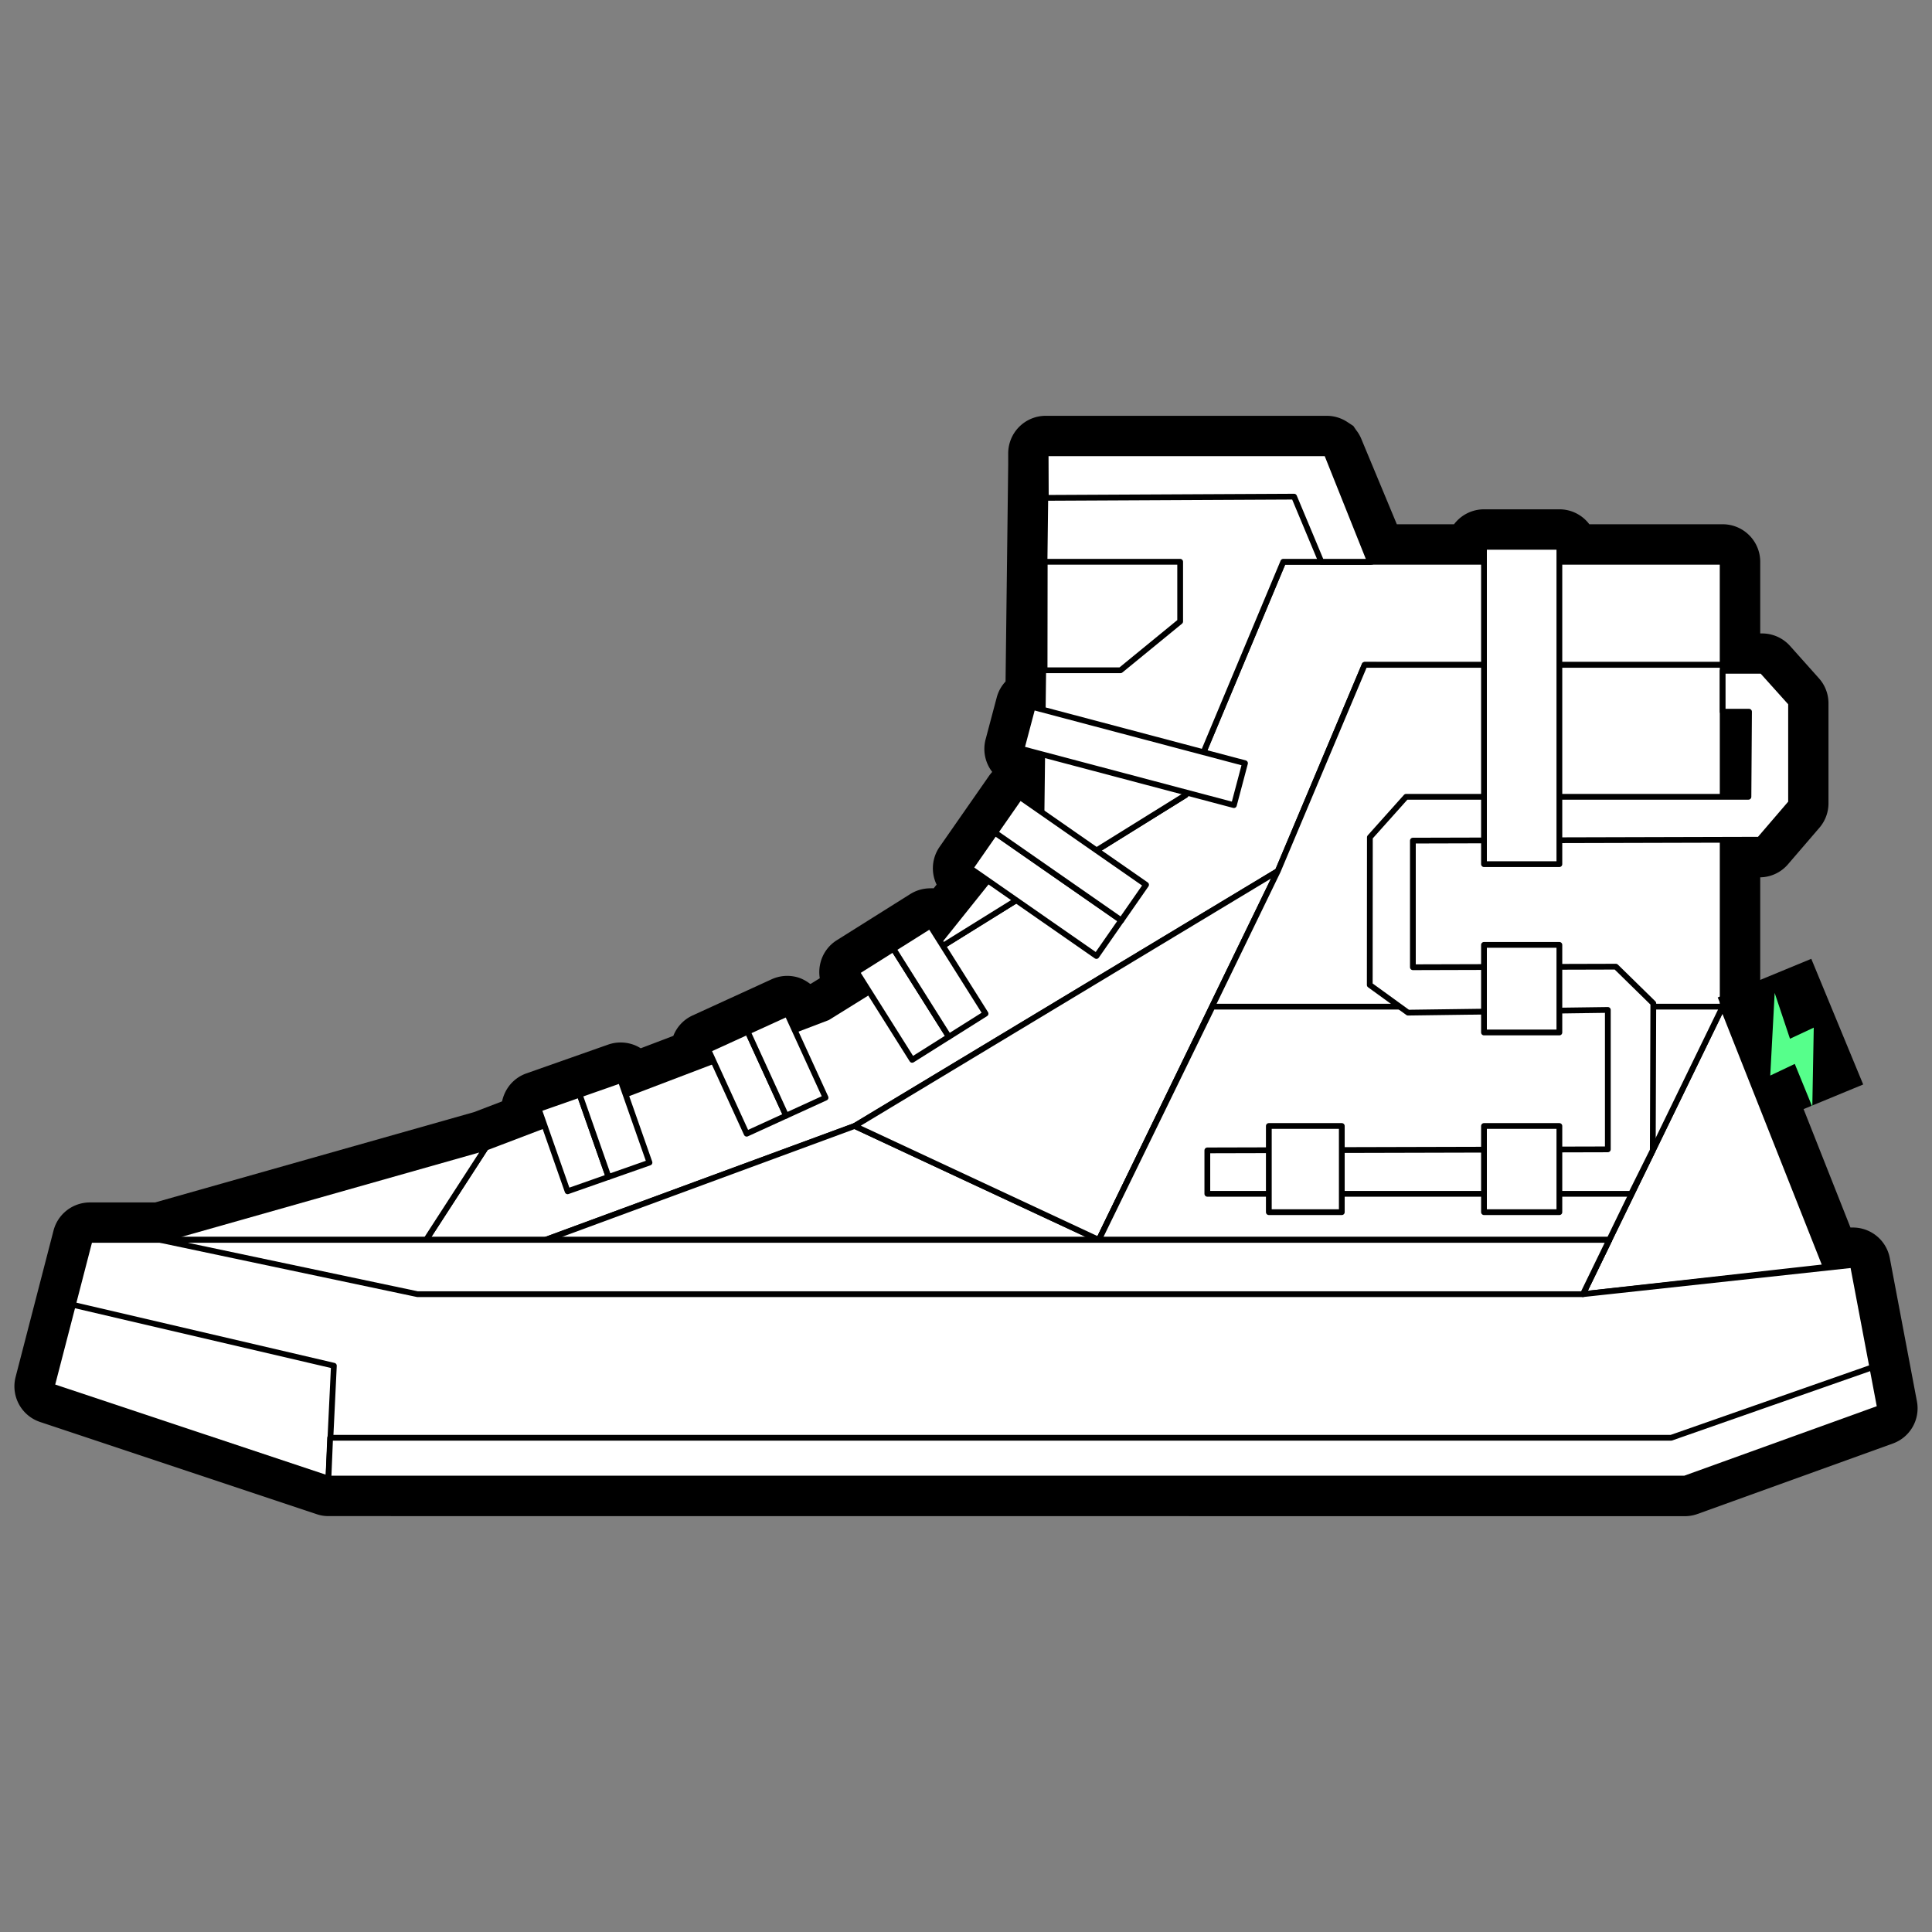
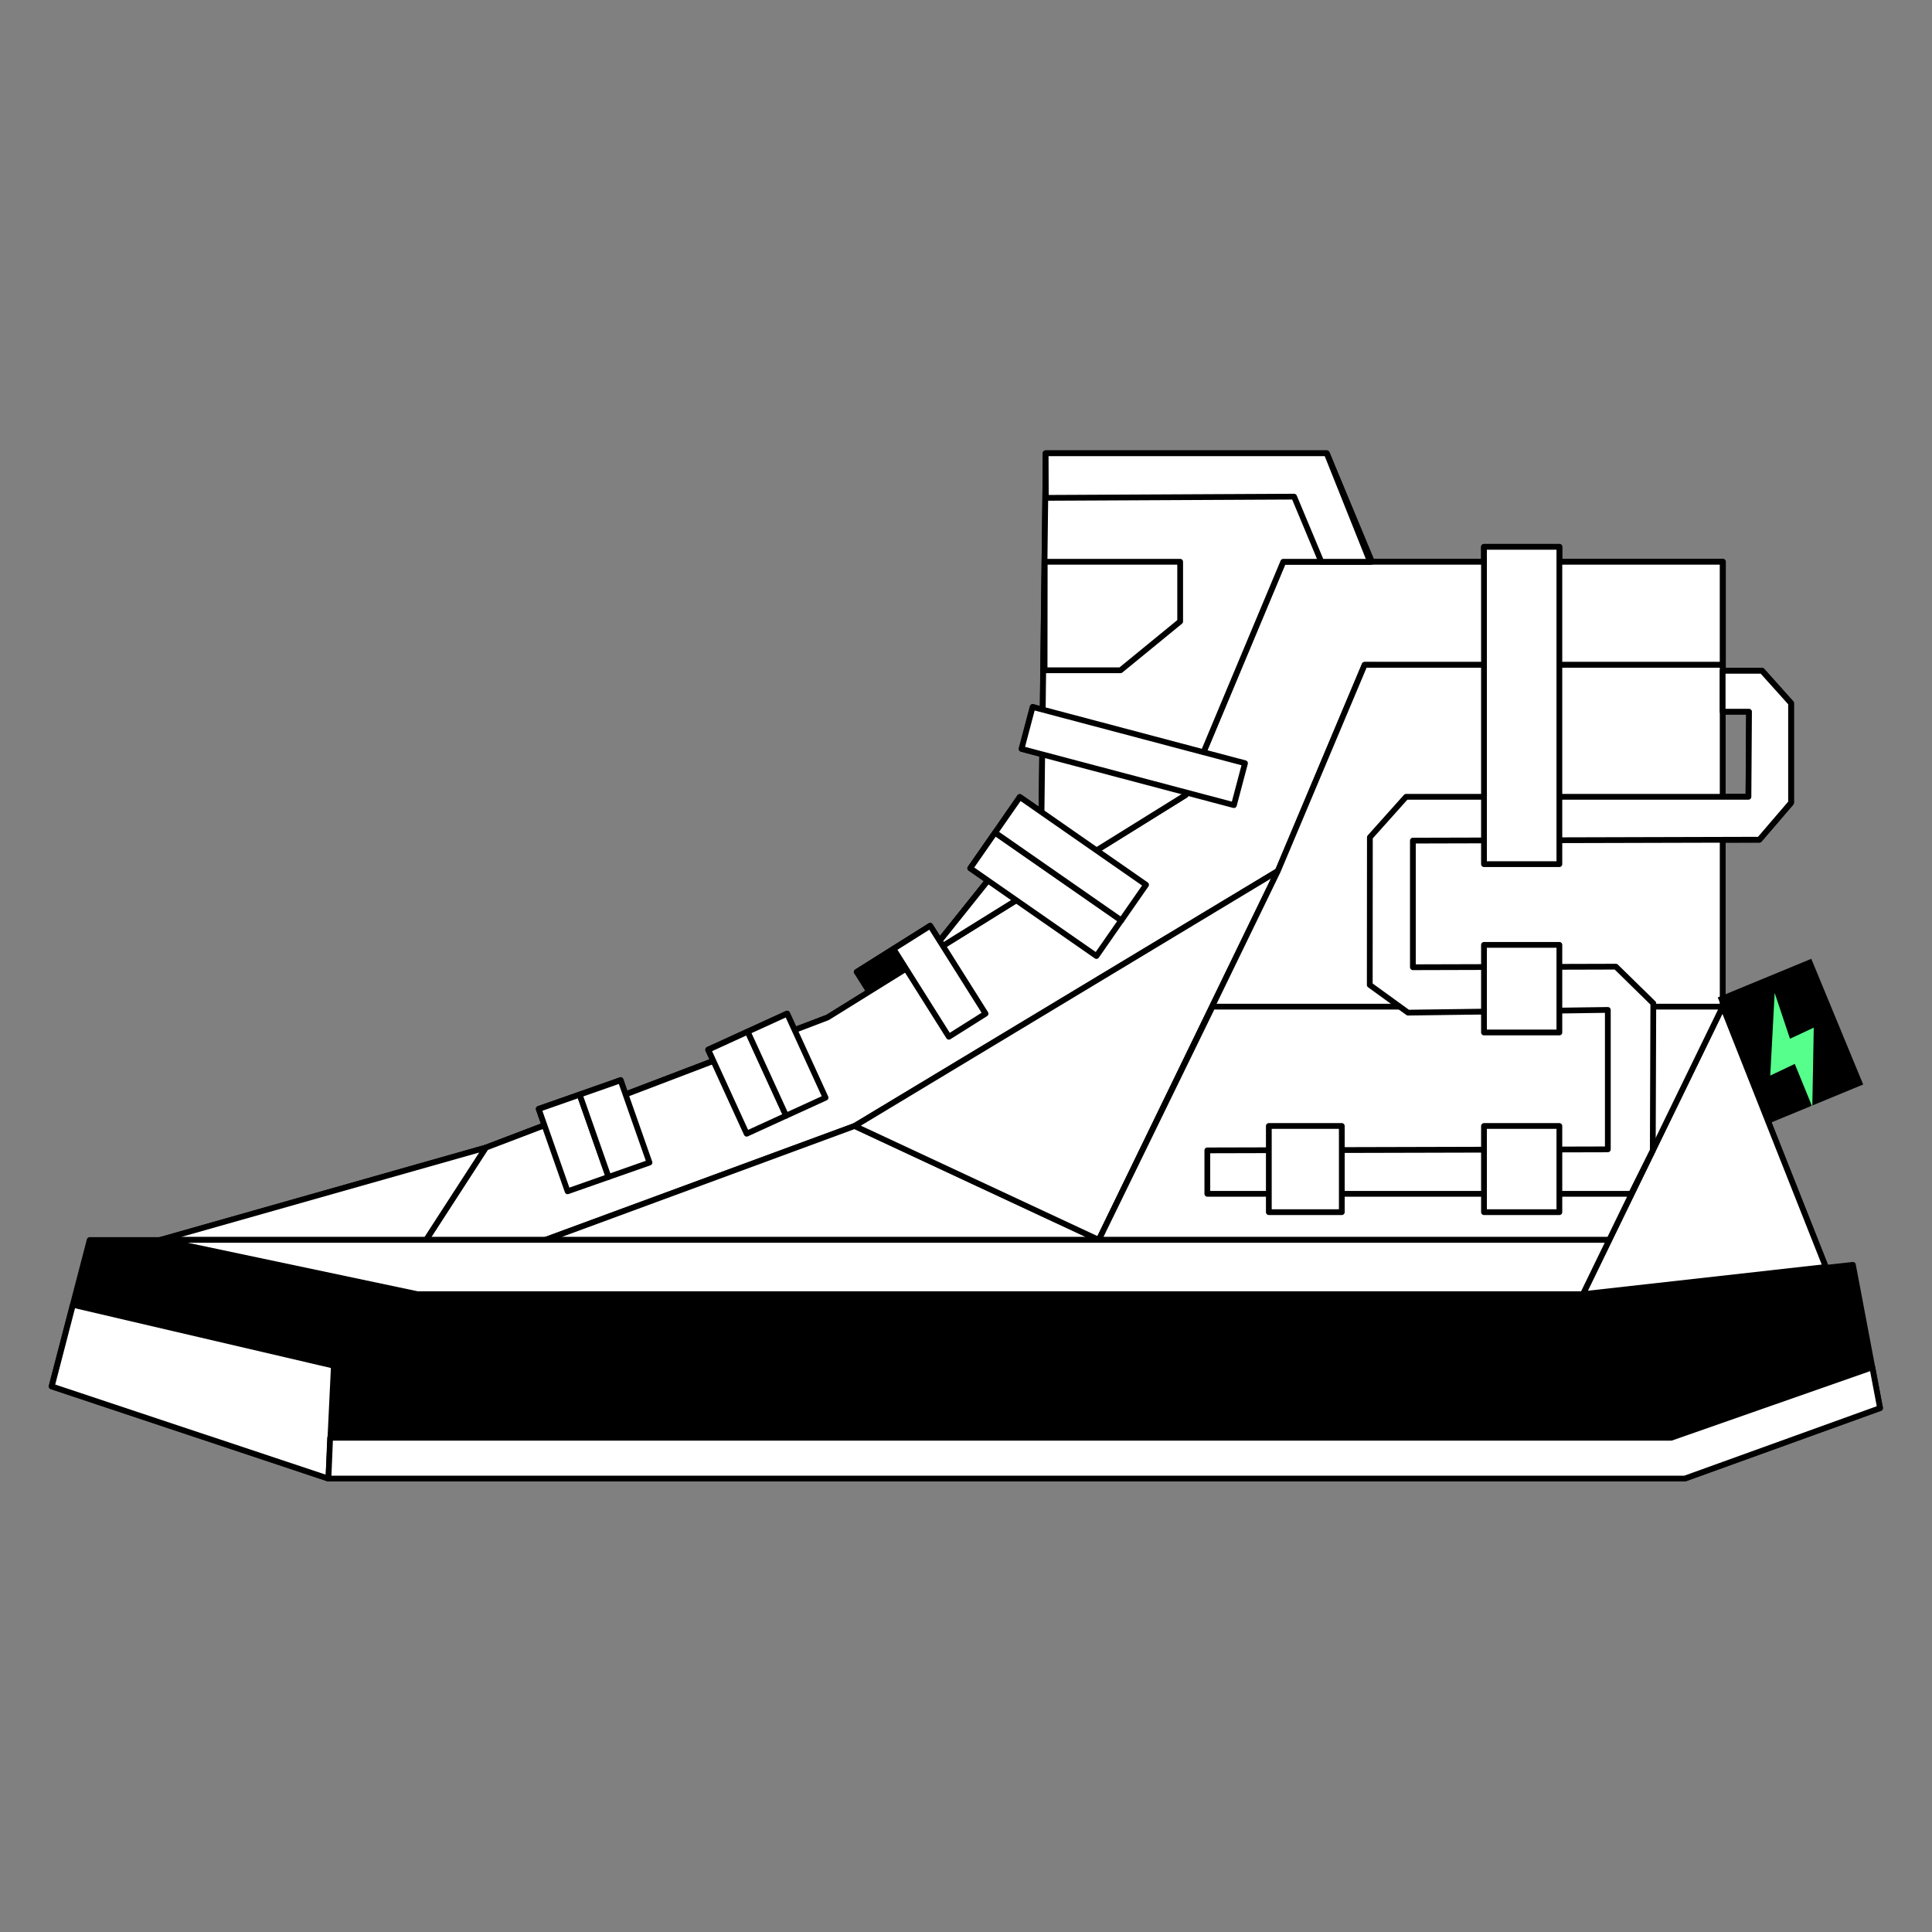
<svg xmlns="http://www.w3.org/2000/svg" xmlns:ns1="http://sodipodi.sourceforge.net/DTD/sodipodi-0.dtd" xmlns:ns2="http://www.inkscape.org/namespaces/inkscape" id="svg1595" version="1.1" viewBox="0 0 175 175" height="175" width="175" ns1:docname="walker.svg" ns2:version="0.92.5 (2060ec1f9f, 2020-04-08)">
  <rect x="0" y="0" width="175" height="175" fill="#808080" stroke="none" />
  <ns1:namedview pagecolor="#ffffff" bordercolor="#666666" borderopacity="1" objecttolerance="10" gridtolerance="10" guidetolerance="10" ns2:pageopacity="0" ns2:pageshadow="2" ns2:window-width="1848" ns2:window-height="1016" id="namedview3130" showgrid="false" ns2:zoom="2.36" ns2:cx="87.5" ns2:cy="50" ns2:window-x="72" ns2:window-y="27" ns2:window-maximized="1" ns2:current-layer="svg1595" />
  <defs id="defs1599" />
  <g transform="translate(1.303,37.661)" id="g1593" data-name="图层 2">
    <g id="g1591" data-name="图层 1-2">
-       <path id="path1527" d="M 28.446,99.667 A 3.257,3.257 0 0 1 27.401,99.499 L 2.321,91.139 A 3.4,3.4 0 0 1 0.111,87.064 L 3.546,73.801 a 3.4,3.4 0 0 1 3.286,-2.545 h 5.914 l 28.889,-8.182 2.539,-0.972 a 3.576,3.576 0 0 1 0.261,-0.773 3.379,3.379 0 0 1 1.939,-1.761 l 7.419,-2.613 a 3.445,3.445 0 0 1 2.581,0.136 c 0.126,0.063 0.246,0.131 0.361,0.2 l 2.952,-1.124 a 3.381,3.381 0 0 1 1.745,-1.849 l 7.158,-3.276 a 3.429,3.429 0 0 1 1.416,-0.309 3.34,3.34 0 0 1 1.171,0.209 3.67,3.67 0 0 1 0.909,0.523 l 0.084,-0.032 0.783,-0.485 a 3.421,3.421 0 0 1 0.042,-1.322 3.37,3.37 0 0 1 1.5,-2.122 l 6.651,-4.18 a 3.431,3.431 0 0 1 1.813,-0.522 2.645,2.645 0 0 1 0.308,0 l 0.267,-0.335 a 3.406,3.406 0 0 1 0.272,-3.422 l 4.488,-6.442 a 4.25,4.25 0 0 1 0.277,-0.345 3.4,3.4 0 0 1 -0.6,-2.942 l 1.009,-3.8 a 3.367,3.367 0 0 1 0.8,-1.447 L 90.02,4.392 V 3.415 a 3.4,3.4 0 0 1 3.381,-3.412 h 25.467 a 3.4,3.4 0 0 1 1.891,0.575 l 0.523,0.344 0.256,0.377 a 3.275,3.275 0 0 1 0.465,0.794 l 3.218,7.733 h 5.183 a 3.4,3.4 0 0 1 2.712,-1.353 h 6.83 a 3.387,3.387 0 0 1 2.712,1.353 h 12.08 a 3.4,3.4 0 0 1 3.4,3.4 v 6.49 h 0.173 a 3.4,3.4 0 0 1 2.524,1.128 l 2.612,2.926 a 3.384,3.384 0 0 1 0.873,2.273 v 9.018 a 3.4,3.4 0 0 1 -0.784,2.211 l -2.879,3.349 a 3.379,3.379 0 0 1 -2.519,1.186 v 11.072 l 8.172,20.649 h 0.225 a 3.4,3.4 0 0 1 3.339,2.764 l 2.456,12.973 a 3.386,3.386 0 0 1 -2.174,3.825 l -17.7,6.385 a 3.393,3.393 0 0 1 -1.155,0.2 z" data-name="路径 331" ns2:connector-curvature="0" />
      <path id="path1529" d="m 169.246,89.838 -0.7,-3.7 -1.756,-9.274 a 0.265,0.265 0 0 0 -0.287,-0.214 l -2.231,0.245 -9.275,-23.424 V 38.664 h 3.062 a 0.273,0.273 0 0 0 0.2,-0.089 l 2.874,-3.349 a 0.274,0.274 0 0 0 0.062,-0.173 v -9.018 a 0.246,0.246 0 0 0 -0.068,-0.178 l -2.612,-2.926 a 0.251,0.251 0 0 0 -0.193,-0.088 h -3.3 v -9.62 a 0.261,0.261 0 0 0 -0.261,-0.261 H 140.206 V 11.87 a 0.261,0.261 0 0 0 -0.261,-0.261 h -6.829 a 0.261,0.261 0 0 0 -0.261,0.261 v 1.092 h -9.724 L 119.118,3.301 A 0.472,0.472 0 0 0 119.056,3.223 0.038,0.038 0 0 0 119.024,3.186 0.254,0.254 0 0 0 118.878,3.139 H 93.411 A 0.258,0.258 0 0 0 93.15,3.4 V 4.445 L 92.884,26.296 92.33,26.124 a 0.261,0.261 0 0 0 -0.319,0.183 l -1.008,3.8 a 0.26,0.26 0 0 0 0.187,0.319 l 1.646,0.434 -0.058,4.535 -1.567,-1.081 a 0.261,0.261 0 0 0 -0.361,0.068 l -2.231,3.234 -2.247,3.224 a 0.261,0.261 0 0 0 0.065,0.363 l 1.364,0.946 -3.966,4.953 -0.663,-1.045 a 0.257,0.257 0 0 0 -0.351,-0.089 l -0.01,0.006 -3.328,2.09 -3.323,2.09 a 0.265,0.265 0 0 0 -0.084,0.36 l 0.988,1.568 -3.506,2.179 -2.749,1.045 -0.575,-1.265 a 0.285,0.285 0 0 0 -0.146,-0.136 0.261,0.261 0 0 0 -0.2,0 l -3.579,1.636 -3.574,1.635 a 0.284,0.284 0 0 0 -0.136,0.146 0.276,0.276 0 0 0 0,0.2 l 0.35,0.763 -7.43,2.837 -0.361,-1.045 a 0.275,0.275 0 0 0 -0.135,-0.151 0.285,0.285 0 0 0 -0.2,0 l -3.71,1.306 -3.71,1.3 a 0.267,0.267 0 0 0 -0.146,0.136 0.244,0.244 0 0 0 0,0.2 L 47.691,64.107 42.623,66.04 13.18,74.4 H 6.816 A 0.266,0.266 0 0 0 6.565,74.6 L 3.116,87.845 a 0.256,0.256 0 0 0 0.168,0.313 l 25.08,8.36 a 0.172,0.172 0 0 0 0.078,0 h 122.946 l 17.692,-6.39 a 0.266,0.266 0 0 0 0.166,-0.29 z M 156.816,34.25 h -1.819 v -7.19 h 1.866 z" data-name="路径 332" ns2:connector-curvature="0" />
      <path id="path1531" transform="translate(-526.254,-1005.899)" style="fill:#ffffff;stroke:#000000;stroke-width:0.522px;stroke-linecap:round;stroke-linejoin:round" d="m 568.952,1072.194 30.958,-11.794 32.432,-20.148 8.846,-21.13 h 39.8 v 9.337 H 648.56 l -7.864,18.674 -38.331,23.094 -28.011,10.319 h -10.81 z" data-name="路径 333" ns2:connector-curvature="0" />
      <path id="path1533" transform="translate(-526.254,-1005.899)" style="fill:#ffffff;stroke:#000000;stroke-width:0.522px;stroke-linecap:round;stroke-linejoin:round" d="m 563.544,1080.548 h -24.077 l 29.485,-8.355 z" data-name="路径 334" ns2:connector-curvature="0" />
      <path id="path1535" transform="translate(-526.254,-1005.899)" style="fill:#ffffff;stroke:#000000;stroke-width:0.522px;stroke-linecap:round;stroke-linejoin:round" d="m 574.354,1080.548 h 50.129 l -22.117,-10.319 z" data-name="路径 335" ns2:connector-curvature="0" />
      <path id="path1537" transform="translate(-526.254,-1005.899)" style="fill:#ffffff;stroke:#000000;stroke-width:0.522px;stroke-linecap:round;stroke-linejoin:round" d="m 640.7,1047.135 -16.213,33.414 -22.117,-10.319 z" data-name="路径 336" ns2:connector-curvature="0" />
      <path id="path1539" transform="translate(-526.254,-1005.899)" style="fill:#ffffff;stroke:#000000;stroke-width:0.522px;stroke-linecap:round;stroke-linejoin:round" d="m 609.059,1054.721 10.231,-12.786 0.392,-32.641 h 25.441 l 4.086,9.828 h -8.02 l -8.846,21.13 z" data-name="路径 337" ns2:connector-curvature="0" />
      <path id="path1541" transform="translate(-526.254,-1005.899)" style="fill:#ffffff;stroke:#000000;stroke-width:0.522px;stroke-linecap:round;stroke-linejoin:round" d="m 619.681,1013.334 22.488,-0.11 2.466,5.9 h 4.415 l -3.929,-9.828 h -25.456 z" data-name="路径 338" ns2:connector-curvature="0" />
      <path id="path1543" transform="translate(-526.254,-1005.899)" style="fill:#ffffff;stroke:#000000;stroke-width:0.522px;stroke-linecap:round;stroke-linejoin:round" d="m 619.582,1019.123 h 12.268 v 5.408 l -5.4,4.42 h -6.881 z" data-name="路径 339" ns2:connector-curvature="0" />
      <path id="path1545" transform="translate(-526.254,-1005.899)" style="fill:#ffffff;stroke:#000000;stroke-width:0.522px;stroke-linecap:round;stroke-linejoin:round" d="m 680.991,1028.46 v 30.958 l -10.272,21.13 h -46.236 l 16.213,-33.414 7.864,-18.674 z" data-name="路径 340" ns2:connector-curvature="0" />
      <path id="path1547" transform="translate(-526.254,-1005.899)" style="fill:#ffffff;stroke:#000000;stroke-width:0.522px;stroke-linecap:round;stroke-linejoin:round" d="m 680.991,1059.418 -12.66,26.047 22,-2.461 z" data-name="路径 341" ns2:connector-curvature="0" />
      <path id="path1549" transform="translate(-526.254,-1005.899)" style="fill:#ffffff;stroke:#000000;stroke-width:0.522px;stroke-linecap:round;stroke-linejoin:round" d="m 680.991,1059.418 h -46.21 l -10.3,21.13 h 46.236 z" data-name="路径 342" ns2:connector-curvature="0" />
-       <path id="path1551" transform="translate(-526.254,-1005.899)" style="fill:#ffffff;stroke:#000000;stroke-width:0.522px;stroke-linecap:round;stroke-linejoin:round" d="M 670.719,1080.548 H 533.077 l -3.438,13.271 25.064,8.35 h 122.85 l 17.692,-6.385 -2.456,-12.974 -24.458,2.654 z" data-name="路径 343" ns2:connector-curvature="0" />
      <path id="path1553" transform="translate(-526.254,-1005.899)" style="fill:#ffffff;stroke:#000000;stroke-width:0.522px;stroke-linecap:round;stroke-linejoin:round" d="m 531.556,1086.427 23.638,5.518 -0.491,10.225 -25.064,-8.35 z" data-name="路径 344" ns2:connector-curvature="0" />
      <path id="path1555" transform="translate(-526.254,-1005.899)" style="fill:#ffffff;stroke:#000000;stroke-width:0.522px;stroke-linecap:round;stroke-linejoin:round" d="m 554.854,1098.47 h 121.471 l 18.22,-6.38 0.7,3.694 -17.692,6.385 H 554.7 Z" data-name="路径 345" ns2:connector-curvature="0" />
      <path id="path1557" transform="translate(-526.254,-1005.899)" style="fill:#ffffff;stroke:#000000;stroke-width:0.522px;stroke-linecap:round;stroke-linejoin:round" d="m 539.467,1080.548 23.3,4.917 h 105.564 l 2.388,-4.917 z" data-name="路径 346" ns2:connector-curvature="0" />
      <path id="path1559" transform="translate(-526.254,-1005.899)" style="fill:#ffffff;stroke:#000000;stroke-width:0.522px;stroke-linecap:round;stroke-linejoin:round" d="m 672.7,1076.374 h -38.389 v -3.934 l 36.277,-0.094 v -12.629 l -18.1,0.246 -3.464,-2.508 0.01,-13.376 3.281,-3.668 h 31.01 l 0.052,-7.707 h -2.388 V 1029 h 3.563 l 2.633,2.931 v 9.018 l -2.874,3.349 -31.381,0.083 v 11.469 l 18.387,-0.052 3.391,3.323 -0.047,13.313 z" data-name="路径 347" ns2:connector-curvature="0" />
      <path id="path1561" d="M 0,0 H 3.929 V 7.9 H 0 Z" style="fill:#ffffff;stroke:#000000;stroke-width:0.522px;stroke-linecap:round;stroke-linejoin:round" transform="rotate(-19.35,207.907,-107.892)" data-name="矩形 89" ns2:connector-curvature="0" />
      <path id="path1563" d="M 0,0 H 3.929 V 7.9 H 0 Z" style="fill:#ffffff;stroke:#000000;stroke-width:0.522px;stroke-linecap:round;stroke-linejoin:round" transform="rotate(-19.35,205.947,-119.423)" data-name="矩形 90" ns2:connector-curvature="0" />
      <path id="path1565" d="M 0,0 H 3.929 V 8.365 H 0 Z" style="fill:#ffffff;stroke:#000000;stroke-width:0.523px;stroke-linecap:round;stroke-linejoin:round" transform="rotate(-24.58,163.218,-115.538)" data-name="矩形 91" ns2:connector-curvature="0" />
      <path id="path1567" d="M 0,0 H 3.929 V 8.365 H 0 Z" style="fill:#ffffff;stroke:#000000;stroke-width:0.523px;stroke-linecap:round;stroke-linejoin:round" transform="rotate(-24.58,161.261,-124.554)" data-name="矩形 92" ns2:connector-curvature="0" />
-       <path id="path1569" d="M 0,0 H 3.929 V 9.41 H 0 Z" style="fill:#ffffff;stroke:#000000;stroke-width:0.522px;stroke-linecap:round;stroke-linejoin:round" transform="rotate(-32.21,125.394,-106.948)" data-name="矩形 93" ns2:connector-curvature="0" />
+       <path id="path1569" d="M 0,0 H 3.929 H 0 Z" style="fill:#ffffff;stroke:#000000;stroke-width:0.522px;stroke-linecap:round;stroke-linejoin:round" transform="rotate(-32.21,125.394,-106.948)" data-name="矩形 93" ns2:connector-curvature="0" />
      <path id="path1571" d="M 0,0 H 3.929 V 9.41 H 0 Z" style="fill:#ffffff;stroke:#000000;stroke-width:0.522px;stroke-linecap:round;stroke-linejoin:round" transform="rotate(-32.21,123.436,-113.751)" data-name="矩形 94" ns2:connector-curvature="0" />
      <path id="path1573" d="M 0,0 H 3.929 V 13.925 H 0 Z" style="fill:#ffffff;stroke:#000000;stroke-width:0.522px;stroke-linecap:round;stroke-linejoin:round" transform="rotate(-55.18,82.503,-62.35)" data-name="矩形 95" ns2:connector-curvature="0" />
      <path id="path1575" d="M 0,0 H 3.929 V 13.925 H 0 Z" style="fill:#ffffff;stroke:#000000;stroke-width:0.522px;stroke-linecap:round;stroke-linejoin:round" transform="rotate(-55.18,80.543,-66.118)" data-name="矩形 96" ns2:connector-curvature="0" />
      <path id="path1577" d="M 0,0 H 3.929 V 19.902 H 0 Z" style="fill:#ffffff;stroke:#000000;stroke-width:0.522px;stroke-linecap:round;stroke-linejoin:round" transform="rotate(-75.17,65.214,-44.174)" data-name="矩形 97" ns2:connector-curvature="0" />
      <path id="path1579" d="M 0,0 H 6.829 V 28.743 H 0 Z" style="fill:#ffffff;stroke:#000000;stroke-width:0.522px;stroke-linecap:round;stroke-linejoin:round" transform="translate(133.116,11.871)" data-name="矩形 98" ns2:connector-curvature="0" />
      <path id="path1581" d="M 0,0 H 6.829 V 7.937 H 0 Z" style="fill:#ffffff;stroke:#000000;stroke-width:0.522px;stroke-linecap:round;stroke-linejoin:round" transform="translate(133.116,47.924)" data-name="矩形 99" ns2:connector-curvature="0" />
      <path id="path1583" d="M 0,0 H 6.829 V 7.806 H 0 Z" style="fill:#ffffff;stroke:#000000;stroke-width:0.522px;stroke-linecap:round;stroke-linejoin:round" transform="translate(133.116,64.33)" data-name="矩形 100" ns2:connector-curvature="0" />
      <path id="path1585" d="M 0,0 H 6.61 V 7.806 H 0 Z" style="fill:#ffffff;stroke:#000000;stroke-width:0.522px;stroke-linecap:round;stroke-linejoin:round" transform="translate(113.627,64.33)" data-name="矩形 101" ns2:connector-curvature="0" />
      <path id="path1587" d="m 154.288,52.688 8.475,-3.5 4.701,11.383 -8.474,3.5 z" data-name="矩形 102" ns2:connector-curvature="0" />
      <path id="path1589" transform="translate(-526.254,-1005.899)" style="fill:#56ff8b;fill-rule:evenodd" d="m 685.7,1058.175 -0.4,7.487 2.221,-1.055 1.588,3.887 0.131,-7.174 -2.153,1.008 z" data-name="路径 348" ns2:connector-curvature="0" />
    </g>
  </g>
</svg>